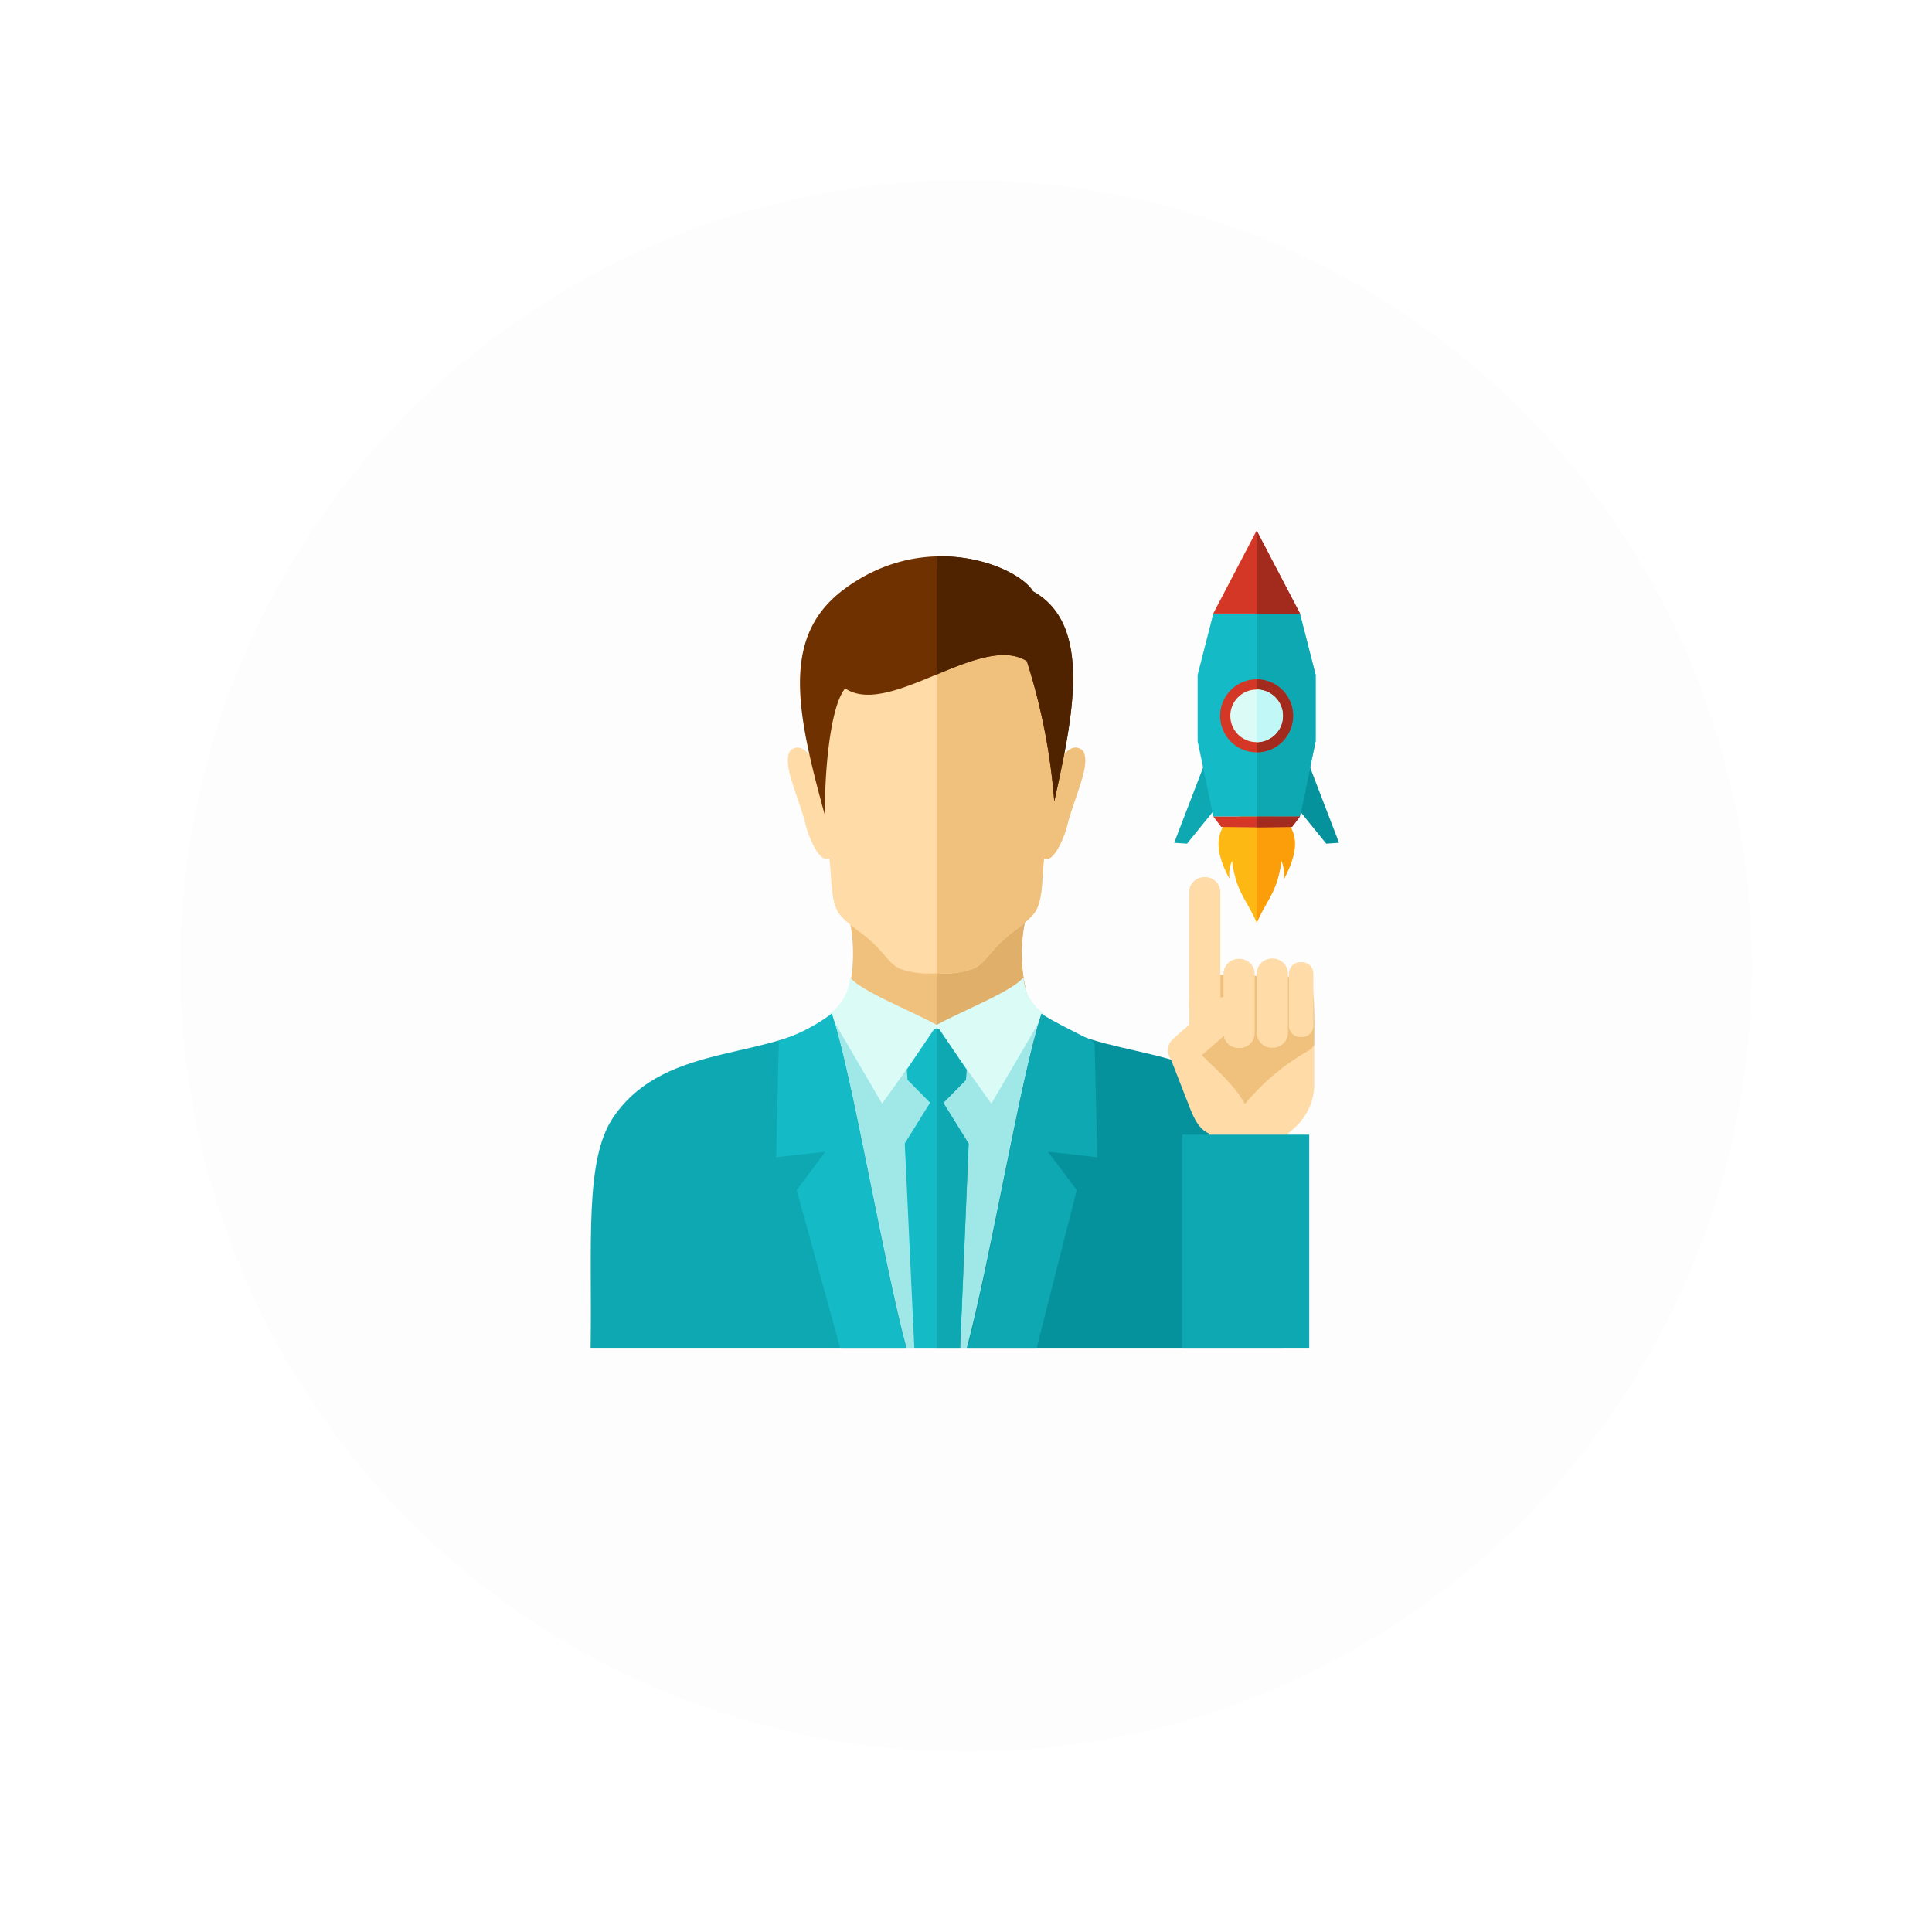
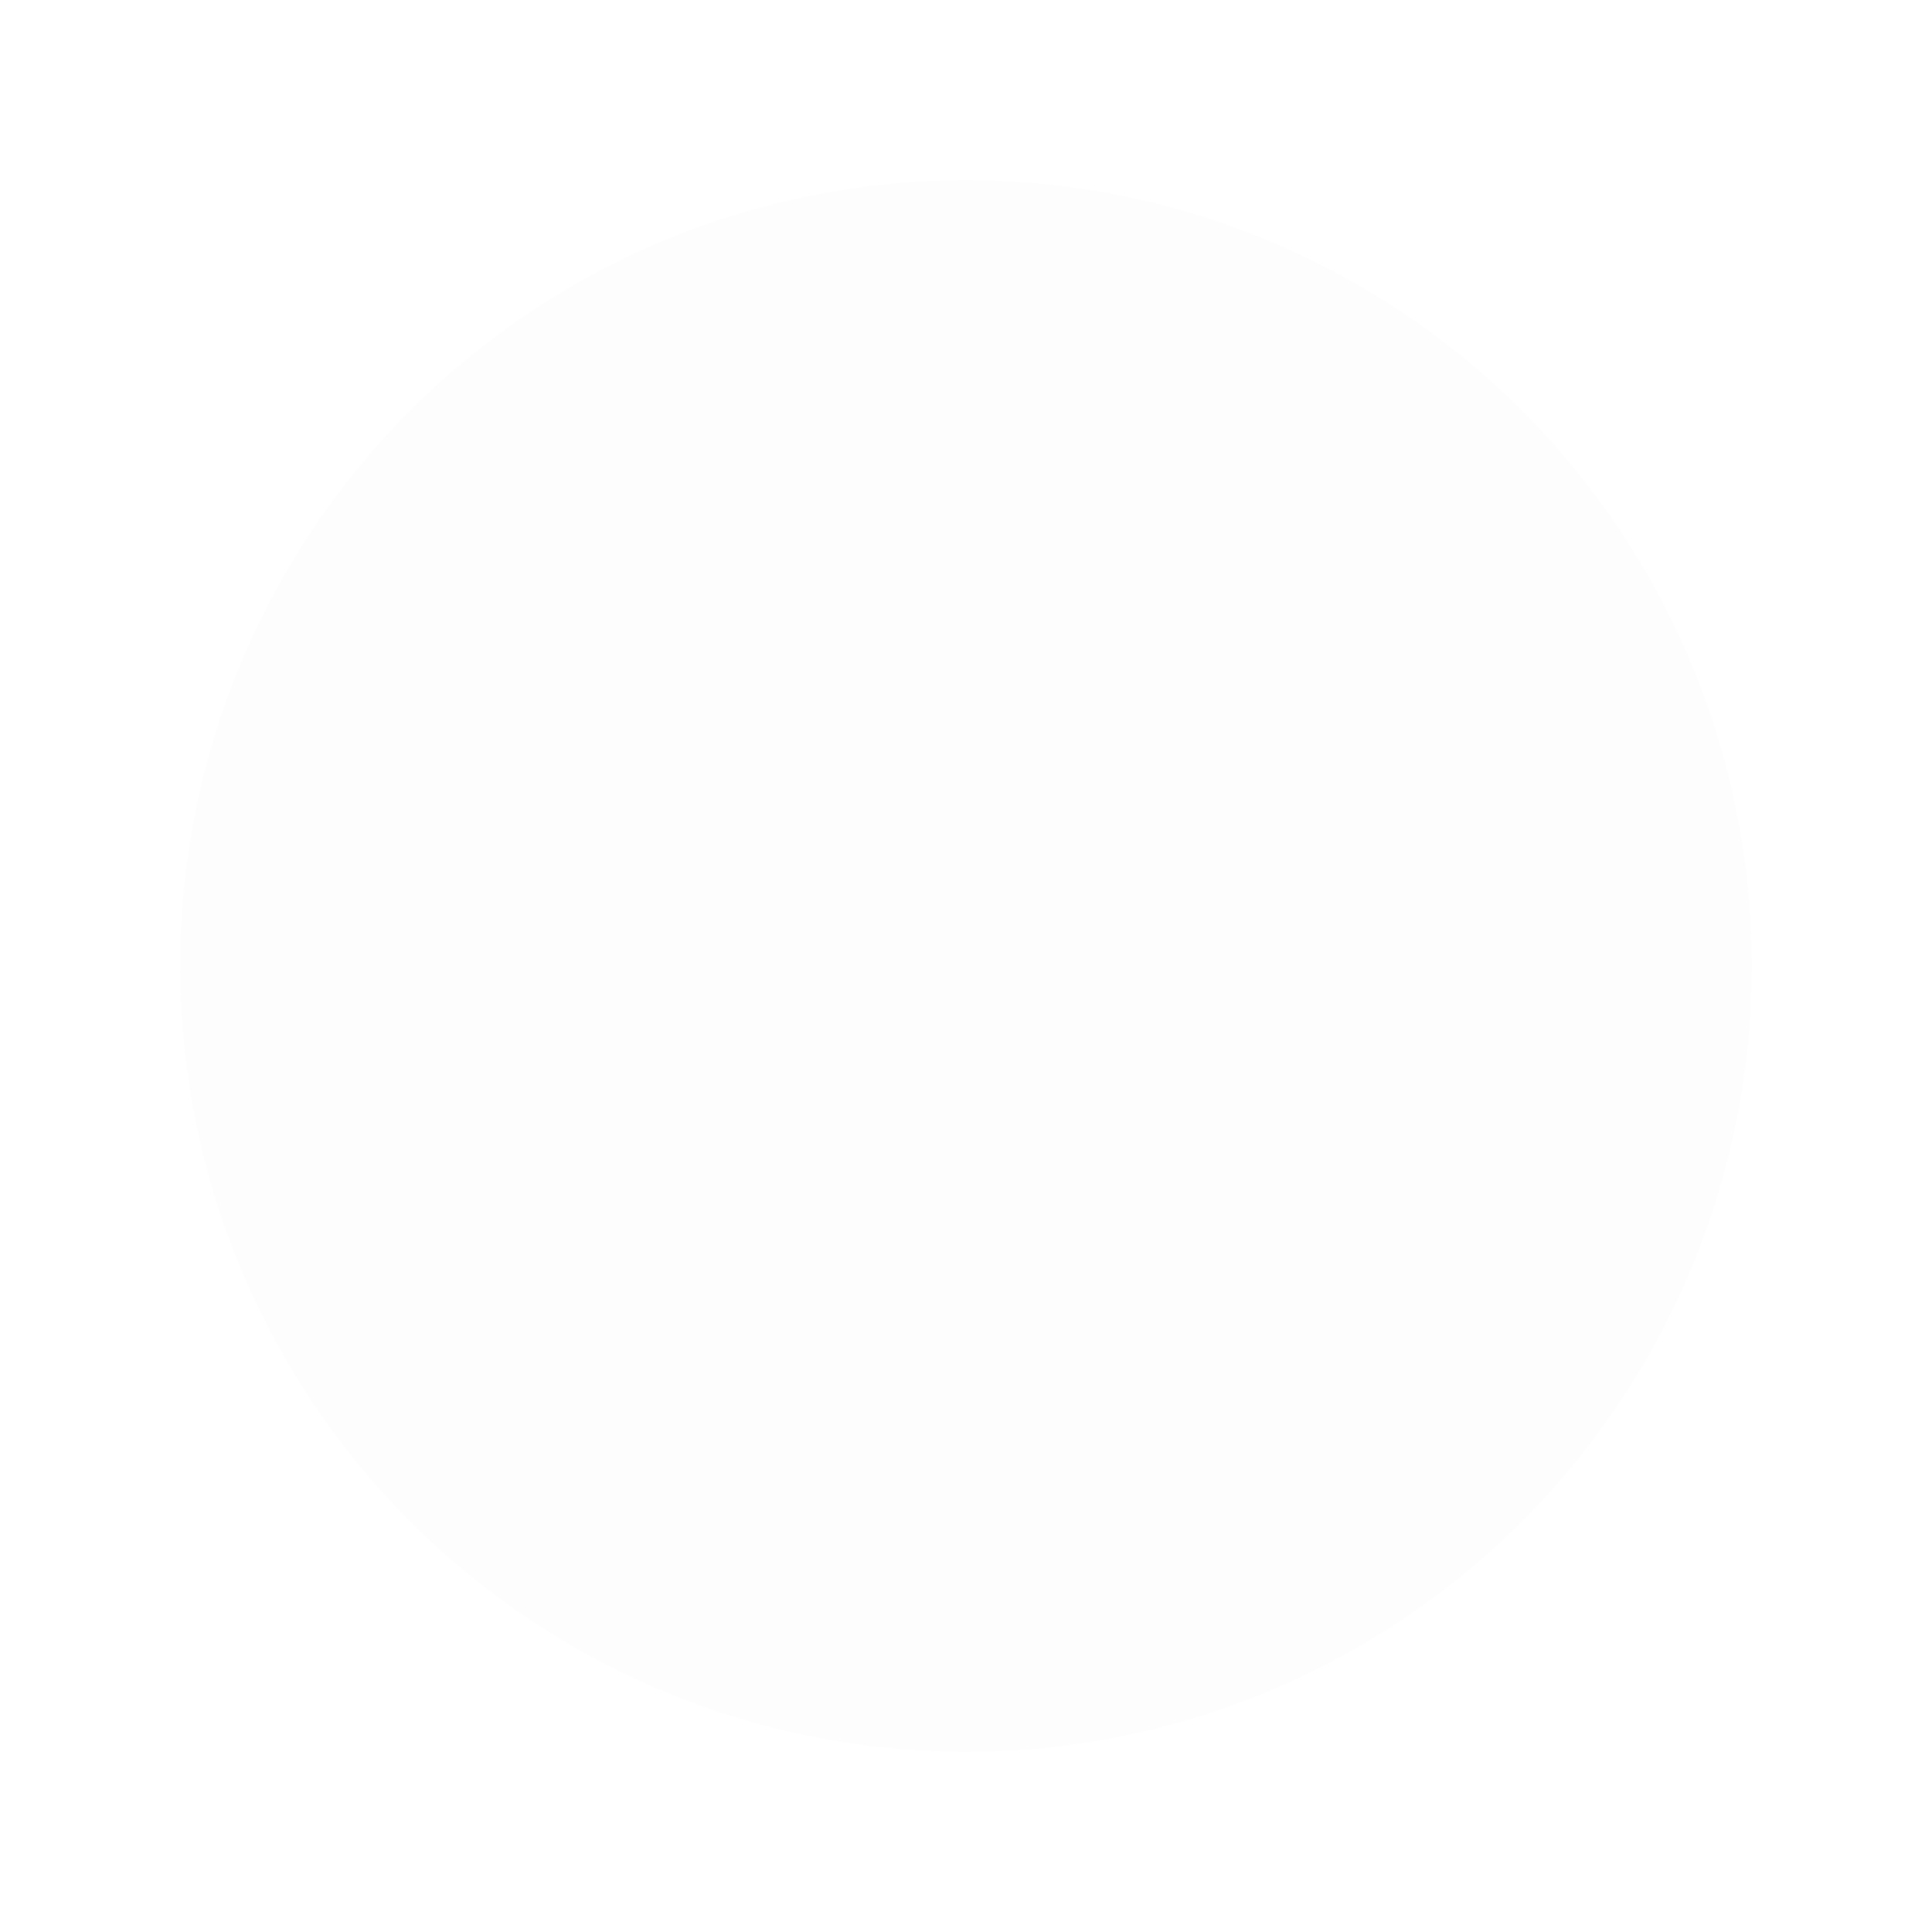
<svg xmlns="http://www.w3.org/2000/svg" width="193" height="193" viewBox="0 0 193 193">
  <defs>
    <filter id="Ellisse_390" x="0" y="0" width="193" height="193" filterUnits="userSpaceOnUse">
      <feOffset dy="3" input="SourceAlpha" />
      <feGaussianBlur stdDeviation="6" result="blur" />
      <feFlood flood-color="#0f616a" flood-opacity="0.2" />
      <feComposite operator="in" in2="blur" />
      <feComposite in="SourceGraphic" />
    </filter>
    <clipPath id="clip-path">
-       <rect id="Rettangolo_3033" data-name="Rettangolo 3033" width="74.768" height="81.641" fill="none" />
-     </clipPath>
+       </clipPath>
  </defs>
  <g id="Raggruppa_5366" data-name="Raggruppa 5366" transform="translate(-1002 -480)">
    <g transform="matrix(1, 0, 0, 1, 1002, 480)" filter="url(#Ellisse_390)">
      <circle id="Ellisse_390-2" data-name="Ellisse 390" cx="78.5" cy="78.5" r="78.5" transform="translate(18 15)" fill="#fdfdfd" />
    </g>
    <g id="Raggruppa_5307" data-name="Raggruppa 5307" transform="translate(1061 533)">
      <g id="Raggruppa_5306" data-name="Raggruppa 5306" transform="translate(0 0.001)" clip-path="url(#clip-path)">
        <path id="Tracciato_4138" data-name="Tracciato 4138" d="M42.646,32.79c.588,1.56,2.988,3.467,5.752,4.473,10.142,3.7,14.49,3.423,17.717,12.87a44.922,44.922,0,0,1-15.774,10.83H16.6A44.862,44.862,0,0,1,1.948,51.281c.26-16.328,18.263-6.841,22.5-18.491a16.194,16.194,0,0,0,.327-7.891l8.77.169,8.772-.169a15.858,15.858,0,0,0,.325,7.891" transform="translate(1.099 14.053)" fill="#f0c17d" fill-rule="evenodd" />
        <path id="Tracciato_4139" data-name="Tracciato 4139" d="M31.278,32.79A7.97,7.97,0,0,0,35.5,36.5c10.511,4.577,18.13,4.308,19.25,13.631a44.922,44.922,0,0,1-15.774,10.83H22.09v-35.9l.091,0,8.772-.169a15.858,15.858,0,0,0,.325,7.891" transform="translate(12.468 14.053)" fill="#e0af6a" fill-rule="evenodd" />
        <path id="Tracciato_4140" data-name="Tracciato 4140" d="M15.4,31l10.535,1.13,10.669-1.2-.986,33.259H16.492Z" transform="translate(8.69 17.455)" fill="#a0e8e8" fill-rule="evenodd" />
        <path id="Tracciato_4141" data-name="Tracciato 4141" d="M27.676,40.671c-.05,0-.1,0-.149,0a8.8,8.8,0,0,1-3.719-.436c-.957-.407-1.422-1.349-2.739-2.616-1.119-1.078-3.13-2.178-3.62-3.353-.594-1.43-.455-2.988-.707-5.067-1.04.571-2.153-2.4-2.373-3.378-.325-1.439-1.361-3.889-1.685-5.53-.186-.942-.074-1.69.242-1.926.693-.515,1.406-.213,2.455,1.252a27.689,27.689,0,0,1,.174-5.338C16.99,6.057,37.1,1.443,39.35,14.245a27.692,27.692,0,0,1,.185,5.349c1.037-1.439,1.746-1.735,2.436-1.223.316.236.429.984.242,1.926-.324,1.641-1.359,4.091-1.685,5.53-.219.964-1.309,3.881-2.337,3.395-.228,2.017-.1,3.532-.682,4.942-.488,1.18-2.484,2.293-3.6,3.382-1.311,1.284-1.772,2.226-2.724,2.647a8.27,8.27,0,0,1-3.512.479" transform="translate(7.108 3.546)" fill="#ffdba7" fill-rule="evenodd" />
        <path id="Tracciato_4142" data-name="Tracciato 4142" d="M22.317,40.67c-.05,0-.1,0-.149,0H22.09V6.352c5.389-.477,10.8,1.61,11.9,7.892a27.692,27.692,0,0,1,.185,5.349c1.037-1.439,1.746-1.735,2.436-1.223.316.236.429.984.242,1.926-.324,1.641-1.359,4.091-1.685,5.53-.219.964-1.309,3.881-2.337,3.395-.228,2.017-.1,3.532-.682,4.942-.488,1.18-2.484,2.293-3.6,3.382-1.311,1.284-1.772,2.226-2.724,2.647a8.27,8.27,0,0,1-3.512.479" transform="translate(12.468 3.547)" fill="#f0c17d" fill-rule="evenodd" />
        <path id="Tracciato_4143" data-name="Tracciato 4143" d="M30.813,28.525a4.706,4.706,0,0,0,2.051,3.625L27.6,41.144l-5.574-7.8c2.771-1.527,7.709-3.429,8.789-4.822" transform="translate(12.431 16.099)" fill="#dbfbf6" fill-rule="evenodd" />
        <path id="Tracciato_4144" data-name="Tracciato 4144" d="M17.3,28.525a4.707,4.707,0,0,1-2.053,3.625l5.267,8.994,5.574-7.8c-2.771-1.527-7.709-3.429-8.789-4.822" transform="translate(8.605 16.099)" fill="#dbfbf6" fill-rule="evenodd" />
        <path id="Tracciato_4145" data-name="Tracciato 4145" d="M24.089,30.85C18.609,35.739,7.608,33.356,2.27,41.192-.638,45.457.163,53.95,0,64.23H31.545c-2.328-8.692-5.452-27.434-7.456-33.38" transform="translate(0 17.411)" fill="#0ea8b3" fill-rule="evenodd" />
        <path id="Tracciato_4146" data-name="Tracciato 4146" d="M23.5,31.851l2.736,4.036-.067,1.025L23.913,39.2l2.53,4.071-.849,20.4H21.013L20.06,43.254l2.53-4.067L20.334,36.9l-.069-1.028,2.727-4.032Z" transform="translate(11.322 17.968)" fill="#14bac6" fill-rule="evenodd" />
        <path id="Tracciato_4147" data-name="Tracciato 4147" d="M22.35,31.849l2.736,4.036-.067,1.025L22.762,39.2l2.53,4.071-.849,20.4H22.1V31.841Z" transform="translate(12.473 17.971)" fill="#0ea8b3" fill-rule="evenodd" />
        <path id="Tracciato_4148" data-name="Tracciato 4148" d="M17.4,30.85a18.882,18.882,0,0,1-5.394,2.769l.11.081-.274,11.492,4.925-.549L13.9,48.476,18.24,64.23h6.572c-2.309-8.678-5.4-27.418-7.409-33.38" transform="translate(6.686 17.411)" fill="#14bac6" fill-rule="evenodd" />
        <path id="Tracciato_4149" data-name="Tracciato 4149" d="M17.883,14.842c-1.705,2.04-2.115,10-2,12.766C13,17.151,11.454,9.682,17.712,4.98c8.213-6.172,17.439-2.354,18.934.164,6.034,3.334,3.936,12.714,2.124,21A61.468,61.468,0,0,0,36.03,12.115C31.435,9.224,22.311,17.8,17.883,14.842" transform="translate(7.547 0.928)" fill="#703100" fill-rule="evenodd" />
-         <path id="Tracciato_4150" data-name="Tracciato 4150" d="M22.09,1.652c4.8-.136,8.706,1.927,9.635,3.49,6.034,3.334,3.936,12.714,2.124,21a61.68,61.68,0,0,0-2.741-14.031c-2.272-1.427-5.649-.055-9.019,1.342Z" transform="translate(12.468 0.928)" fill="#4f2200" fill-rule="evenodd" />
        <path id="Tracciato_4151" data-name="Tracciato 4151" d="M31.484,30.85c5.479,4.889,16.478,2.506,21.819,10.342,2.907,4.265,2.106,12.758,2.268,23.038H24.026c2.326-8.692,5.452-27.434,7.458-33.38" transform="translate(13.561 17.411)" fill="#06929c" fill-rule="evenodd" />
        <path id="Tracciato_4152" data-name="Tracciato 4152" d="M31.471,30.85c.7.593,5.319,2.824,5.283,2.85l.274,11.492L32.1,44.643l2.872,3.833-4,15.754h-6.9c2.3-8.632,5.371-27.373,7.4-33.38" transform="translate(13.588 17.411)" fill="#0ea8b3" fill-rule="evenodd" />
        <path id="Tracciato_4153" data-name="Tracciato 4153" d="M41.7,28.378l6.974.12a2.794,2.794,0,0,1,2.767,2.767v8.356A5.929,5.929,0,0,1,49.4,43.713l-.782.715-6.854-.053c-1.521-.013-2.214-1.349-2.766-2.767l-2.062-5.289,2.037.993-.034-6.165A2.752,2.752,0,0,1,41.7,28.378" transform="translate(20.846 16.016)" fill="#ffdba7" fill-rule="evenodd" />
-         <path id="Tracciato_4154" data-name="Tracciato 4154" d="M43.621,41.281c-1.111-2.006-3.043-3.6-4.348-4.931-.577-.59-1.083-1.277-.462-1.819l1.469-1.288q-.063-.174-.117-.347a1.512,1.512,0,0,0,1-1.419v-3.11l9.169.324a63.1,63.1,0,0,1,.2,6.744,2.549,2.549,0,0,1-.875.688,23.079,23.079,0,0,0-6.042,5.158" transform="translate(21.745 16.01)" fill="#f0c07d" fill-rule="evenodd" />
        <path id="Tracciato_4155" data-name="Tracciato 4155" d="M40.566,36.949h7.7L46.112,49.217h-7.7Z" transform="translate(21.682 20.854)" fill="#ffdba7" fill-rule="evenodd" />
        <path id="Tracciato_4156" data-name="Tracciato 4156" d="M39.718,22.13h.12a1.508,1.508,0,0,1,1.5,1.5V35a1.506,1.506,0,0,1-1.5,1.5h-.12a1.507,1.507,0,0,1-1.5-1.5V23.633a1.509,1.509,0,0,1,1.5-1.5" transform="translate(21.569 12.49)" fill="#ffdba7" fill-rule="evenodd" />
        <path id="Tracciato_4157" data-name="Tracciato 4157" d="M41.912,27.349h.12a1.51,1.51,0,0,1,1.5,1.5v5.91a1.509,1.509,0,0,1-1.5,1.5h-.119a1.508,1.508,0,0,1-1.5-1.5v-5.91a1.508,1.508,0,0,1,1.5-1.5" transform="translate(22.808 15.435)" fill="#ffdba7" fill-rule="evenodd" />
        <path id="Tracciato_4158" data-name="Tracciato 4158" d="M44.035,27.33h.12a1.509,1.509,0,0,1,1.5,1.5v5.909a1.51,1.51,0,0,1-1.5,1.5l-.12,0a1.508,1.508,0,0,1-1.5-1.5V28.833a1.507,1.507,0,0,1,1.5-1.5" transform="translate(24.006 15.425)" fill="#ffdba7" fill-rule="evenodd" />
        <path id="Tracciato_4159" data-name="Tracciato 4159" d="M45.765,27.561h.094a1.141,1.141,0,0,1,1.172,1.1v5.281a1.141,1.141,0,0,1-1.172,1.1l-.1,0a1.14,1.14,0,0,1-1.17-1.1v-5.28a1.141,1.141,0,0,1,1.172-1.1" transform="translate(25.169 15.555)" fill="#ffdba7" fill-rule="evenodd" />
        <path id="Tracciato_4160" data-name="Tracciato 4160" d="M37.314,36.21l-.08-.092A1.507,1.507,0,0,1,37.375,34L41.821,30.1a1.51,1.51,0,0,1,2.121.139l.08.091a1.509,1.509,0,0,1-.141,2.123L39.434,36.35a1.507,1.507,0,0,1-2.12-.139" transform="translate(20.807 16.782)" fill="#ffdba7" fill-rule="evenodd" />
        <rect id="Rettangolo_3032" data-name="Rettangolo 3032" width="12.667" height="21.292" transform="translate(59.122 60.349)" fill="#0ea8b3" />
        <path id="Tracciato_4161" data-name="Tracciato 4161" d="M40.783,19.171c-1.131,1.549-.773,3.357.416,5.574a3.329,3.329,0,0,1,.249-1.823c.383,3.155,1.533,3.972,2.453,6.19h.02c.921-2.218,2.07-3.035,2.453-6.19a3.315,3.315,0,0,1,.25,1.823c1.189-2.217,1.547-4.025.415-5.574-3.95-1.8-2.314-1.794-6.256,0" transform="translate(22.632 10.059)" fill="#fdb813" fill-rule="evenodd" />
        <path id="Tracciato_4162" data-name="Tracciato 4162" d="M42.529,29.113h.02c.921-2.218,2.07-3.035,2.453-6.19a3.315,3.315,0,0,1,.25,1.823c1.187-2.217,1.546-4.025.415-5.574-1.984-.9-2.558-1.353-3.138-1.349Z" transform="translate(24.004 10.059)" fill="#fc9e0a" fill-rule="evenodd" />
        <path id="Tracciato_4163" data-name="Tracciato 4163" d="M44.894,14.991H40.236l-2.971,7.742,1.284.084Z" transform="translate(21.033 8.46)" fill="#0ea8b3" fill-rule="evenodd" />
        <path id="Tracciato_4164" data-name="Tracciato 4164" d="M42.916,14.991h4.657l2.971,7.742-1.283.084Z" transform="translate(24.223 8.46)" fill="#06929c" fill-rule="evenodd" />
        <path id="Tracciato_4165" data-name="Tracciato 4165" d="M38.762,11.431v6.628l1.571,7.528h8.645l1.572-7.528V11.431L48.977,5.294H40.332Z" transform="translate(21.878 2.987)" fill="#14bac6" fill-rule="evenodd" />
-         <path id="Tracciato_4166" data-name="Tracciato 4166" d="M42.529,25.587h4.322l1.572-7.528V11.431L46.851,5.294H42.529Z" transform="translate(24.004 2.987)" fill="#0ea8b3" fill-rule="evenodd" />
        <path id="Tracciato_4167" data-name="Tracciato 4167" d="M39.759,8.29,44.092,0l4.335,8.29Z" transform="translate(22.441 -0.001)" fill="#d43726" fill-rule="evenodd" />
        <path id="Tracciato_4168" data-name="Tracciato 4168" d="M42.529,0h0l4.335,8.29H42.529Z" transform="translate(24.004 -0.001)" fill="#a32b1d" fill-rule="evenodd" />
        <path id="Tracciato_4169" data-name="Tracciato 4169" d="M43.844,9.5A3.645,3.645,0,1,1,40.2,13.148,3.646,3.646,0,0,1,43.844,9.5" transform="translate(22.689 5.363)" fill="#d43726" fill-rule="evenodd" />
        <path id="Tracciato_4170" data-name="Tracciato 4170" d="M42.529,9.5a3.645,3.645,0,0,1,0,7.29Z" transform="translate(24.004 5.363)" fill="#a32b1d" fill-rule="evenodd" />
        <path id="Tracciato_4171" data-name="Tracciato 4171" d="M47.625,19.3l.785-1.034H39.767l.785,1.034,3.536.041Z" transform="translate(22.445 10.309)" fill="#d43726" fill-rule="evenodd" />
-         <path id="Tracciato_4172" data-name="Tracciato 4172" d="M46.066,19.3l.785-1.034H42.529v1.075Z" transform="translate(24.004 10.309)" fill="#a32b1d" fill-rule="evenodd" />
        <path id="Tracciato_4173" data-name="Tracciato 4173" d="M43.477,10.154a2.626,2.626,0,1,1-2.627,2.627,2.626,2.626,0,0,1,2.627-2.627" transform="translate(23.056 5.73)" fill="#dbfbf6" fill-rule="evenodd" />
        <path id="Tracciato_4174" data-name="Tracciato 4174" d="M42.529,10.154a2.626,2.626,0,0,1,0,5.252Z" transform="translate(24.004 5.73)" fill="#c1f7f7" fill-rule="evenodd" />
      </g>
    </g>
  </g>
</svg>